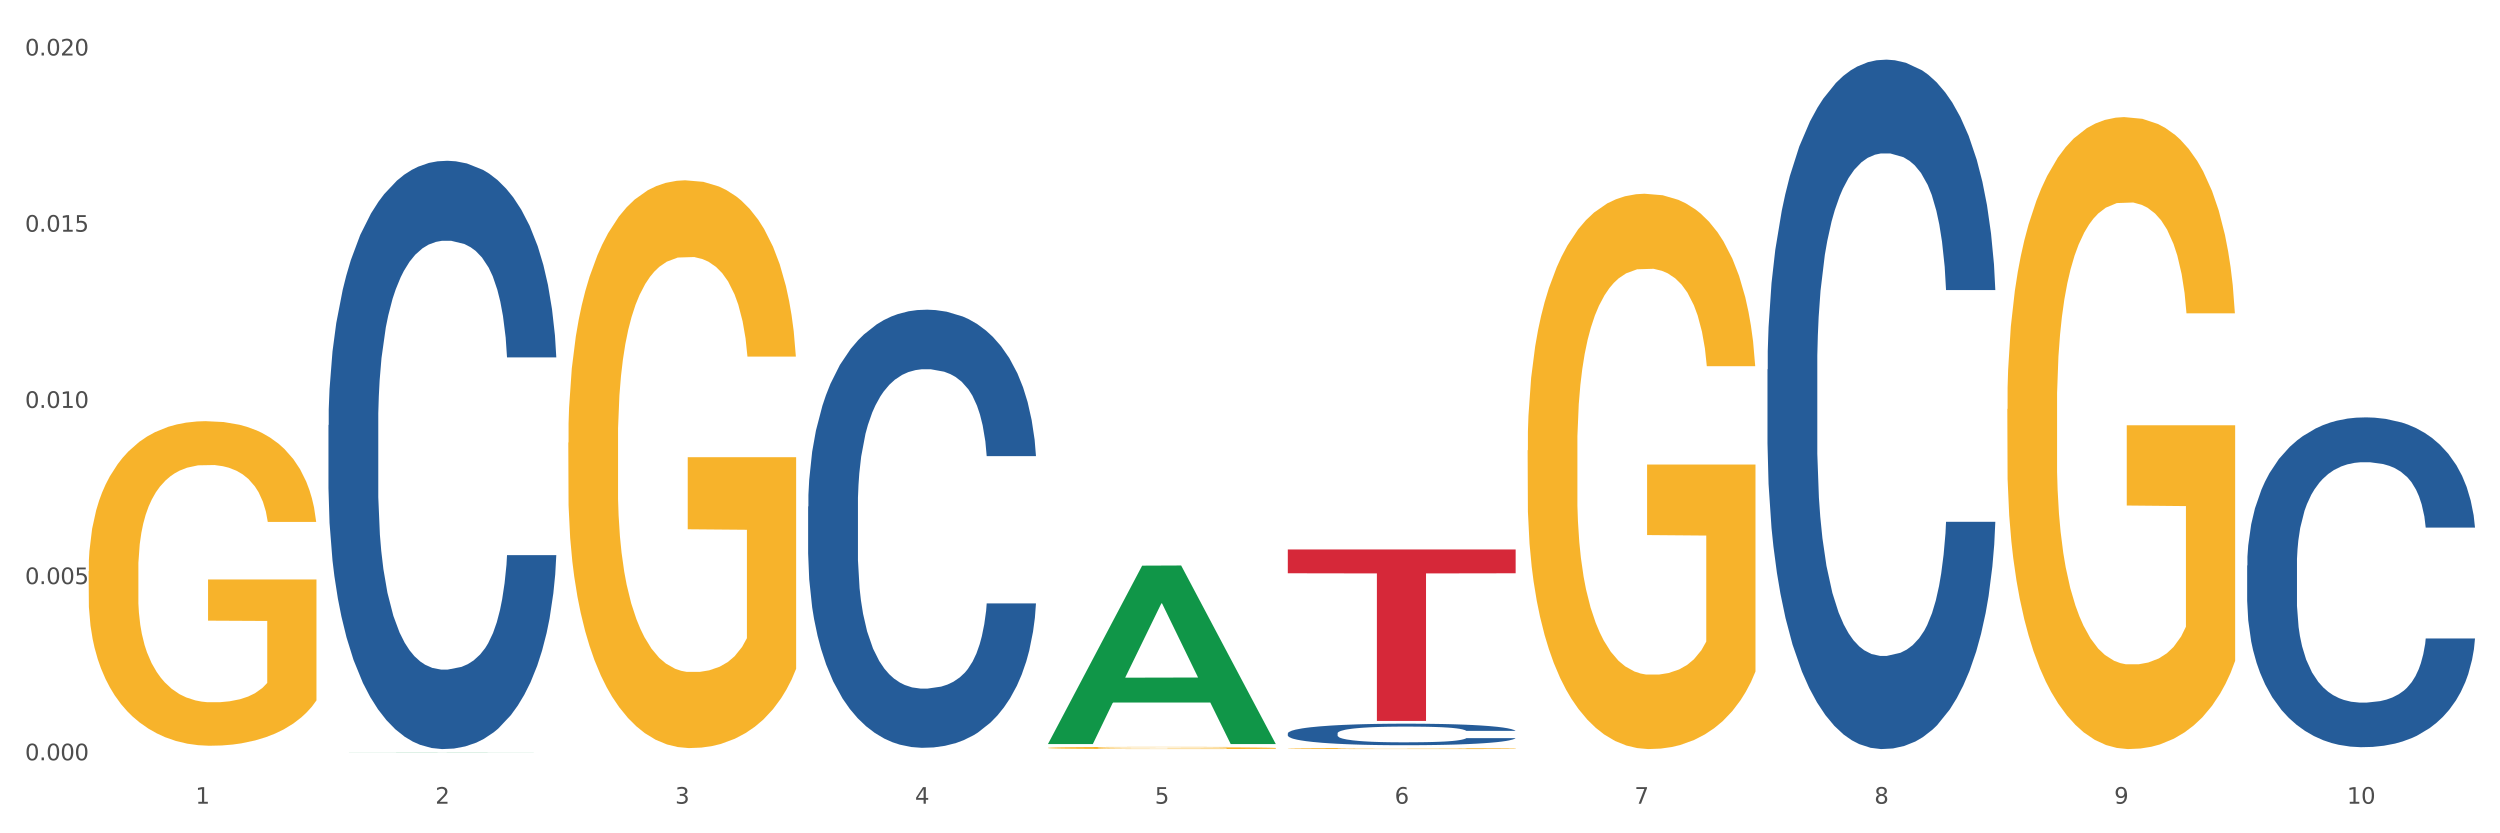
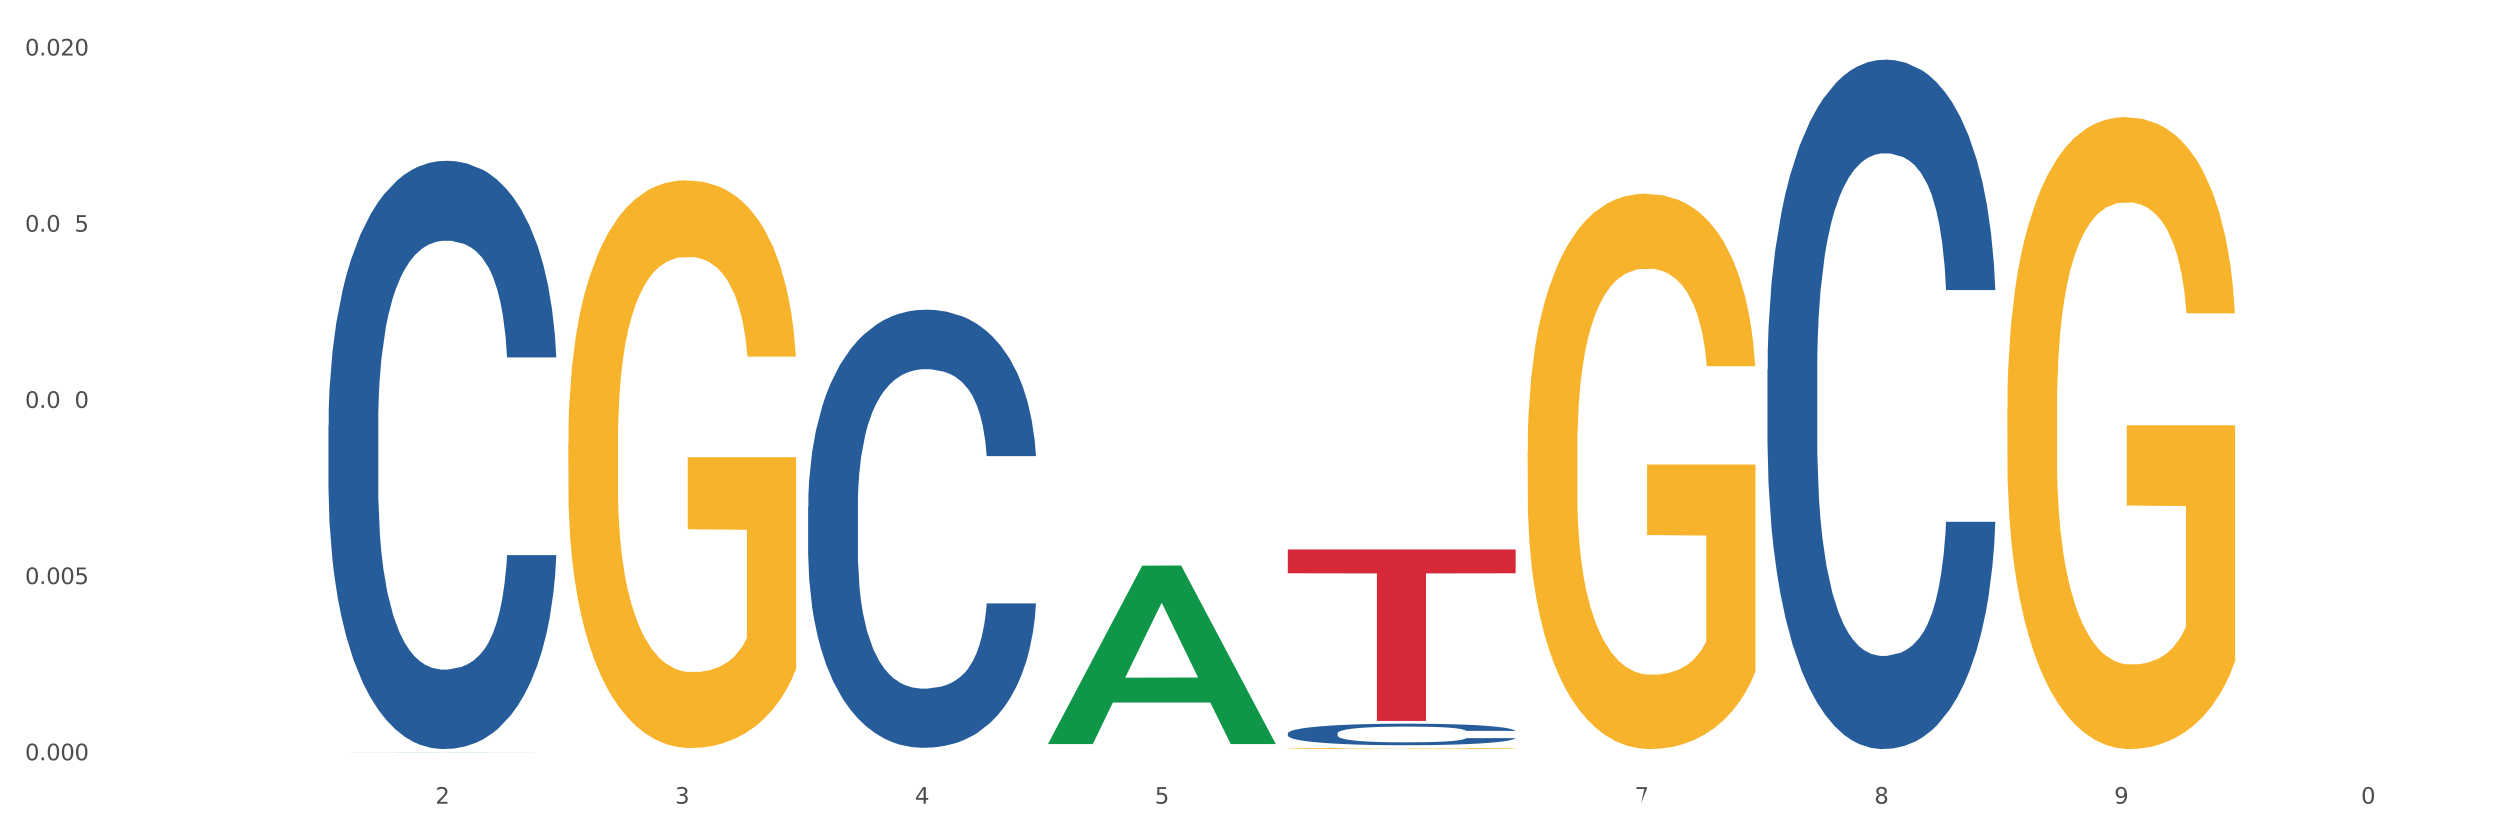
<svg xmlns="http://www.w3.org/2000/svg" xmlns:xlink="http://www.w3.org/1999/xlink" width="1080pt" height="360pt" viewBox="0 0 1080 360" version="1.1">
  <rect x="0" y="0" width="1080" height="360" fill="#333333" stroke="none" />
  <defs>
    <style type="text/css">*{stroke-linejoin: round; stroke-linecap: butt}</style>
  </defs>
  <g id="figure_1">
    <g id="patch_1">
      <path d="M 0 360  L 1080 360  L 1080 0  L 0 0  z " style="fill: #ffffff; stroke: #ffffff; stroke-linejoin: miter" />
    </g>
    <g id="axes_1">
      <g id="matplotlib.axis_1">
        <g id="xtick_1">
          <g id="text_1">
            <g style="fill: #4d4d4d" transform="translate(84.444 347.204) scale(0.096 -0.096)">
              <defs>
-                 <path id="DejaVuSans-31" d="M 794 531  L 1825 531  L 1825 4091  L 703 3866  L 703 4441  L 1819 4666  L 2450 4666  L 2450 531  L 3481 531  L 3481 0  L 794 0  L 794 531  z " transform="scale(0.016)" />
-               </defs>
+                 </defs>
              <use xlink:href="#DejaVuSans-31" />
            </g>
          </g>
        </g>
        <g id="xtick_2">
          <g id="text_2">
            <g style="fill: #4d4d4d" transform="translate(188.053 347.204) scale(0.096 -0.096)">
              <defs>
                <path id="DejaVuSans-32" d="M 1228 531  L 3431 531  L 3431 0  L 469 0  L 469 531  Q 828 903 1448 1529  Q 2069 2156 2228 2338  Q 2531 2678 2651 2914  Q 2772 3150 2772 3378  Q 2772 3750 2511 3984  Q 2250 4219 1831 4219  Q 1534 4219 1204 4116  Q 875 4013 500 3803  L 500 4441  Q 881 4594 1212 4672  Q 1544 4750 1819 4750  Q 2544 4750 2975 4387  Q 3406 4025 3406 3419  Q 3406 3131 3298 2873  Q 3191 2616 2906 2266  Q 2828 2175 2409 1742  Q 1991 1309 1228 531  z " transform="scale(0.016)" />
              </defs>
              <use xlink:href="#DejaVuSans-32" />
            </g>
          </g>
        </g>
        <g id="xtick_3">
          <g id="text_3">
            <g style="fill: #4d4d4d" transform="translate(291.663 347.204) scale(0.096 -0.096)">
              <defs>
                <path id="DejaVuSans-33" d="M 2597 2516  Q 3050 2419 3304 2112  Q 3559 1806 3559 1356  Q 3559 666 3084 287  Q 2609 -91 1734 -91  Q 1441 -91 1130 -33  Q 819 25 488 141  L 488 750  Q 750 597 1062 519  Q 1375 441 1716 441  Q 2309 441 2620 675  Q 2931 909 2931 1356  Q 2931 1769 2642 2001  Q 2353 2234 1838 2234  L 1294 2234  L 1294 2753  L 1863 2753  Q 2328 2753 2575 2939  Q 2822 3125 2822 3475  Q 2822 3834 2567 4026  Q 2313 4219 1838 4219  Q 1578 4219 1281 4162  Q 984 4106 628 3988  L 628 4550  Q 988 4650 1302 4700  Q 1616 4750 1894 4750  Q 2613 4750 3031 4423  Q 3450 4097 3450 3541  Q 3450 3153 3228 2886  Q 3006 2619 2597 2516  z " transform="scale(0.016)" />
              </defs>
              <use xlink:href="#DejaVuSans-33" />
            </g>
          </g>
        </g>
        <g id="xtick_4">
          <g id="text_4">
            <g style="fill: #4d4d4d" transform="translate(395.273 347.204) scale(0.096 -0.096)">
              <defs>
                <path id="DejaVuSans-34" d="M 2419 4116  L 825 1625  L 2419 1625  L 2419 4116  z M 2253 4666  L 3047 4666  L 3047 1625  L 3713 1625  L 3713 1100  L 3047 1100  L 3047 0  L 2419 0  L 2419 1100  L 313 1100  L 313 1709  L 2253 4666  z " transform="scale(0.016)" />
              </defs>
              <use xlink:href="#DejaVuSans-34" />
            </g>
          </g>
        </g>
        <g id="xtick_5">
          <g id="text_5">
            <g style="fill: #4d4d4d" transform="translate(498.883 347.204) scale(0.096 -0.096)">
              <defs>
                <path id="DejaVuSans-35" d="M 691 4666  L 3169 4666  L 3169 4134  L 1269 4134  L 1269 2991  Q 1406 3038 1543 3061  Q 1681 3084 1819 3084  Q 2600 3084 3056 2656  Q 3513 2228 3513 1497  Q 3513 744 3044 326  Q 2575 -91 1722 -91  Q 1428 -91 1123 -41  Q 819 9 494 109  L 494 744  Q 775 591 1075 516  Q 1375 441 1709 441  Q 2250 441 2565 725  Q 2881 1009 2881 1497  Q 2881 1984 2565 2268  Q 2250 2553 1709 2553  Q 1456 2553 1204 2497  Q 953 2441 691 2322  L 691 4666  z " transform="scale(0.016)" />
              </defs>
              <use xlink:href="#DejaVuSans-35" />
            </g>
          </g>
        </g>
        <g id="xtick_6">
          <g id="text_6">
            <g style="fill: #4d4d4d" transform="translate(602.492 347.204) scale(0.096 -0.096)">
              <defs>
-                 <path id="DejaVuSans-36" d="M 2113 2584  Q 1688 2584 1439 2293  Q 1191 2003 1191 1497  Q 1191 994 1439 701  Q 1688 409 2113 409  Q 2538 409 2786 701  Q 3034 994 3034 1497  Q 3034 2003 2786 2293  Q 2538 2584 2113 2584  z M 3366 4563  L 3366 3988  Q 3128 4100 2886 4159  Q 2644 4219 2406 4219  Q 1781 4219 1451 3797  Q 1122 3375 1075 2522  Q 1259 2794 1537 2939  Q 1816 3084 2150 3084  Q 2853 3084 3261 2657  Q 3669 2231 3669 1497  Q 3669 778 3244 343  Q 2819 -91 2113 -91  Q 1303 -91 875 529  Q 447 1150 447 2328  Q 447 3434 972 4092  Q 1497 4750 2381 4750  Q 2619 4750 2861 4703  Q 3103 4656 3366 4563  z " transform="scale(0.016)" />
-               </defs>
+                 </defs>
              <use xlink:href="#DejaVuSans-36" />
            </g>
          </g>
        </g>
        <g id="xtick_7">
          <g id="text_7">
            <g style="fill: #4d4d4d" transform="translate(706.102 347.204) scale(0.096 -0.096)">
              <defs>
-                 <path id="DejaVuSans-37" d="M 525 4666  L 3525 4666  L 3525 4397  L 1831 0  L 1172 0  L 2766 4134  L 525 4134  L 525 4666  z " transform="scale(0.016)" />
+                 <path id="DejaVuSans-37" d="M 525 4666  L 3525 4666  L 3525 4397  L 1831 0  L 2766 4134  L 525 4134  L 525 4666  z " transform="scale(0.016)" />
              </defs>
              <use xlink:href="#DejaVuSans-37" />
            </g>
          </g>
        </g>
        <g id="xtick_8">
          <g id="text_8">
            <g style="fill: #4d4d4d" transform="translate(809.712 347.204) scale(0.096 -0.096)">
              <defs>
                <path id="DejaVuSans-38" d="M 2034 2216  Q 1584 2216 1326 1975  Q 1069 1734 1069 1313  Q 1069 891 1326 650  Q 1584 409 2034 409  Q 2484 409 2743 651  Q 3003 894 3003 1313  Q 3003 1734 2745 1975  Q 2488 2216 2034 2216  z M 1403 2484  Q 997 2584 770 2862  Q 544 3141 544 3541  Q 544 4100 942 4425  Q 1341 4750 2034 4750  Q 2731 4750 3128 4425  Q 3525 4100 3525 3541  Q 3525 3141 3298 2862  Q 3072 2584 2669 2484  Q 3125 2378 3379 2068  Q 3634 1759 3634 1313  Q 3634 634 3220 271  Q 2806 -91 2034 -91  Q 1263 -91 848 271  Q 434 634 434 1313  Q 434 1759 690 2068  Q 947 2378 1403 2484  z M 1172 3481  Q 1172 3119 1398 2916  Q 1625 2713 2034 2713  Q 2441 2713 2670 2916  Q 2900 3119 2900 3481  Q 2900 3844 2670 4047  Q 2441 4250 2034 4250  Q 1625 4250 1398 4047  Q 1172 3844 1172 3481  z " transform="scale(0.016)" />
              </defs>
              <use xlink:href="#DejaVuSans-38" />
            </g>
          </g>
        </g>
        <g id="xtick_9">
          <g id="text_9">
            <g style="fill: #4d4d4d" transform="translate(913.322 347.204) scale(0.096 -0.096)">
              <defs>
                <path id="DejaVuSans-39" d="M 703 97  L 703 672  Q 941 559 1184 500  Q 1428 441 1663 441  Q 2288 441 2617 861  Q 2947 1281 2994 2138  Q 2813 1869 2534 1725  Q 2256 1581 1919 1581  Q 1219 1581 811 2004  Q 403 2428 403 3163  Q 403 3881 828 4315  Q 1253 4750 1959 4750  Q 2769 4750 3195 4129  Q 3622 3509 3622 2328  Q 3622 1225 3098 567  Q 2575 -91 1691 -91  Q 1453 -91 1209 -44  Q 966 3 703 97  z M 1959 2075  Q 2384 2075 2632 2365  Q 2881 2656 2881 3163  Q 2881 3666 2632 3958  Q 2384 4250 1959 4250  Q 1534 4250 1286 3958  Q 1038 3666 1038 3163  Q 1038 2656 1286 2365  Q 1534 2075 1959 2075  z " transform="scale(0.016)" />
              </defs>
              <use xlink:href="#DejaVuSans-39" />
            </g>
          </g>
        </g>
        <g id="xtick_10">
          <g id="text_10">
            <g style="fill: #4d4d4d" transform="translate(1013.877 347.204) scale(0.096 -0.096)">
              <defs>
                <path id="DejaVuSans-30" d="M 2034 4250  Q 1547 4250 1301 3770  Q 1056 3291 1056 2328  Q 1056 1369 1301 889  Q 1547 409 2034 409  Q 2525 409 2770 889  Q 3016 1369 3016 2328  Q 3016 3291 2770 3770  Q 2525 4250 2034 4250  z M 2034 4750  Q 2819 4750 3233 4129  Q 3647 3509 3647 2328  Q 3647 1150 3233 529  Q 2819 -91 2034 -91  Q 1250 -91 836 529  Q 422 1150 422 2328  Q 422 3509 836 4129  Q 1250 4750 2034 4750  z " transform="scale(0.016)" />
              </defs>
              <use xlink:href="#DejaVuSans-31" />
              <use xlink:href="#DejaVuSans-30" transform="translate(63.623 0)" />
            </g>
          </g>
        </g>
        <g id="xtick_11" />
        <g id="xtick_12" />
        <g id="xtick_13" />
        <g id="xtick_14" />
        <g id="xtick_15" />
        <g id="xtick_16" />
        <g id="xtick_17" />
        <g id="xtick_18" />
        <g id="xtick_19" />
      </g>
      <g id="matplotlib.axis_2">
        <g id="ytick_1">
          <g id="text_11">
            <g style="fill: #4d4d4d" transform="translate(10.8 328.45) scale(0.096 -0.096)">
              <defs>
                <path id="DejaVuSans-2e" d="M 684 794  L 1344 794  L 1344 0  L 684 0  L 684 794  z " transform="scale(0.016)" />
              </defs>
              <use xlink:href="#DejaVuSans-30" />
              <use xlink:href="#DejaVuSans-2e" transform="translate(63.623 0)" />
              <use xlink:href="#DejaVuSans-30" transform="translate(95.41 0)" />
              <use xlink:href="#DejaVuSans-30" transform="translate(159.033 0)" />
              <use xlink:href="#DejaVuSans-30" transform="translate(222.656 0)" />
            </g>
          </g>
        </g>
        <g id="ytick_2">
          <g id="text_12">
            <g style="fill: #4d4d4d" transform="translate(10.8 252.332) scale(0.096 -0.096)">
              <use xlink:href="#DejaVuSans-30" />
              <use xlink:href="#DejaVuSans-2e" transform="translate(63.623 0)" />
              <use xlink:href="#DejaVuSans-30" transform="translate(95.41 0)" />
              <use xlink:href="#DejaVuSans-30" transform="translate(159.033 0)" />
              <use xlink:href="#DejaVuSans-35" transform="translate(222.656 0)" />
            </g>
          </g>
        </g>
        <g id="ytick_3">
          <g id="text_13">
            <g style="fill: #4d4d4d" transform="translate(10.8 176.215) scale(0.096 -0.096)">
              <use xlink:href="#DejaVuSans-30" />
              <use xlink:href="#DejaVuSans-2e" transform="translate(63.623 0)" />
              <use xlink:href="#DejaVuSans-30" transform="translate(95.41 0)" />
              <use xlink:href="#DejaVuSans-31" transform="translate(159.033 0)" />
              <use xlink:href="#DejaVuSans-30" transform="translate(222.656 0)" />
            </g>
          </g>
        </g>
        <g id="ytick_4">
          <g id="text_14">
            <g style="fill: #4d4d4d" transform="translate(10.8 100.097) scale(0.096 -0.096)">
              <use xlink:href="#DejaVuSans-30" />
              <use xlink:href="#DejaVuSans-2e" transform="translate(63.623 0)" />
              <use xlink:href="#DejaVuSans-30" transform="translate(95.41 0)" />
              <use xlink:href="#DejaVuSans-31" transform="translate(159.033 0)" />
              <use xlink:href="#DejaVuSans-35" transform="translate(222.656 0)" />
            </g>
          </g>
        </g>
        <g id="ytick_5">
          <g id="text_15">
            <g style="fill: #4d4d4d" transform="translate(10.8 23.98) scale(0.096 -0.096)">
              <use xlink:href="#DejaVuSans-30" />
              <use xlink:href="#DejaVuSans-2e" transform="translate(63.623 0)" />
              <use xlink:href="#DejaVuSans-30" transform="translate(95.41 0)" />
              <use xlink:href="#DejaVuSans-32" transform="translate(159.033 0)" />
              <use xlink:href="#DejaVuSans-30" transform="translate(222.656 0)" />
            </g>
          </g>
        </g>
        <g id="ytick_6" />
        <g id="ytick_7" />
        <g id="ytick_8" />
        <g id="ytick_9" />
      </g>
      <g id="PolyCollection_1">
        <path d="M 141.893 324.949  L 141.994 324.949  L 182.584 324.891  L 199.428 324.891  L 240.322 324.95  L 220.839 324.95  L 212.011 324.936  L 170.102 324.936  L 169.798 324.936  L 161.274 324.95  L 141.893 324.95  L 141.893 324.949  L 175.379 324.928  L 206.734 324.928  L 191.209 324.904  L 191.006 324.903  L 190.803 324.904  L 175.278 324.928  L 175.379 324.928  L 141.893 324.949  z " clip-path="url(#p0d3ce2582d)" style="fill: #109648" />
-         <path d="M 452.722 323.088  L 452.838 323.088  L 452.838 323.056  L 453.071 323.029  L 454.233 322.963  L 455.976 322.908  L 457.254 322.879  L 458.532 322.855  L 460.043 322.832  L 461.903 322.807  L 465.273 322.771  L 467.364 322.753  L 469.921 322.733  L 474.569 322.705  L 477.939 322.689  L 481.426 322.676  L 487.12 322.66  L 490.839 322.653  L 494.79 322.648  L 499.554 322.644  L 503.157 322.644  L 511.059 322.646  L 517.799 322.654  L 521.053 322.66  L 525.237 322.671  L 527.445 322.678  L 531.047 322.692  L 534.766 322.71  L 537.322 322.726  L 541.157 322.756  L 544.062 322.786  L 546.735 322.823  L 548.13 322.848  L 549.176 322.872  L 550.105 322.899  L 551.035 322.943  L 530.117 322.943  L 529.304 322.912  L 528.026 322.883  L 526.166 322.855  L 524.539 322.837  L 521.75 322.815  L 519.194 322.801  L 516.521 322.79  L 513.267 322.782  L 510.71 322.777  L 507.108 322.774  L 500.019 322.775  L 495.255 322.782  L 492.001 322.79  L 489.909 322.798  L 488.05 322.807  L 485.958 322.819  L 483.517 322.838  L 481.774 322.855  L 480.031 322.876  L 478.637 322.897  L 477.358 322.921  L 476.312 322.948  L 475.499 322.975  L 474.802 323.008  L 474.221 323.064  L 474.221 323.184  L 474.453 323.212  L 475.034 323.248  L 475.731 323.275  L 476.894 323.307  L 477.939 323.329  L 479.915 323.361  L 482.123 323.387  L 483.866 323.404  L 485.609 323.418  L 488.631 323.438  L 492.001 323.453  L 494.906 323.463  L 498.857 323.472  L 501.53 323.475  L 503.854 323.477  L 509.548 323.477  L 513.616 323.474  L 518.148 323.468  L 521.634 323.46  L 524.539 323.451  L 527.793 323.435  L 529.885 323.42  L 529.885 323.236  L 504.319 323.235  L 504.319 323.113  L 551.151 323.113  L 551.151 323.472  L 549.176 323.49  L 546.968 323.507  L 544.644 323.522  L 541.157 323.54  L 536.974 323.558  L 533.255 323.57  L 529.304 323.581  L 524.656 323.591  L 518.613 323.599  L 514.894 323.603  L 510.246 323.605  L 504.784 323.606  L 500.019 323.605  L 495.371 323.6  L 490.49 323.592  L 485.725 323.581  L 482.123 323.569  L 478.52 323.555  L 474.686 323.537  L 471.664 323.519  L 469.34 323.503  L 466.783 323.483  L 463.994 323.457  L 461.903 323.433  L 460.043 323.409  L 458.068 323.377  L 456.673 323.35  L 455.279 323.315  L 454.465 323.29  L 453.535 323.25  L 452.838 323.195  L 452.722 323.088  z " clip-path="url(#p0d3ce2582d)" style="fill: #f7b32b" />
        <path d="M 556.332 323.352  L 556.448 323.351  L 556.448 323.336  L 556.68 323.323  L 557.842 323.29  L 559.586 323.263  L 560.864 323.249  L 562.142 323.237  L 563.653 323.226  L 565.512 323.214  L 568.882 323.196  L 570.974 323.187  L 573.531 323.177  L 578.179 323.164  L 581.549 323.156  L 585.035 323.149  L 590.73 323.142  L 594.448 323.138  L 598.4 323.135  L 603.164 323.134  L 606.767 323.133  L 614.669 323.135  L 621.409 323.139  L 624.663 323.142  L 628.846 323.147  L 631.054 323.15  L 634.657 323.157  L 638.375 323.166  L 640.932 323.174  L 644.767 323.189  L 647.672 323.203  L 650.345 323.221  L 651.74 323.234  L 652.785 323.246  L 653.715 323.259  L 654.645 323.28  L 633.727 323.28  L 632.914 323.265  L 631.635 323.251  L 629.776 323.237  L 628.149 323.228  L 625.36 323.218  L 622.803 323.211  L 620.131 323.205  L 616.877 323.201  L 614.32 323.199  L 610.718 323.197  L 603.629 323.198  L 598.864 323.201  L 595.61 323.205  L 593.519 323.209  L 591.659 323.214  L 589.568 323.22  L 587.127 323.229  L 585.384 323.237  L 583.641 323.247  L 582.246 323.258  L 580.968 323.27  L 579.922 323.283  L 579.109 323.296  L 578.412 323.313  L 577.83 323.34  L 577.83 323.399  L 578.063 323.412  L 578.644 323.43  L 579.341 323.444  L 580.503 323.459  L 581.549 323.47  L 583.525 323.486  L 585.733 323.499  L 587.476 323.507  L 589.219 323.514  L 592.24 323.523  L 595.61 323.531  L 598.516 323.536  L 602.467 323.54  L 605.14 323.542  L 607.464 323.543  L 613.158 323.543  L 617.225 323.542  L 621.758 323.539  L 625.244 323.535  L 628.149 323.53  L 631.403 323.522  L 633.495 323.515  L 633.495 323.424  L 607.929 323.424  L 607.929 323.364  L 654.761 323.364  L 654.761 323.54  L 652.785 323.549  L 650.577 323.558  L 648.253 323.565  L 644.767 323.574  L 640.583 323.583  L 636.865 323.589  L 632.914 323.594  L 628.265 323.599  L 622.222 323.603  L 618.504 323.605  L 613.855 323.606  L 608.394 323.606  L 603.629 323.606  L 598.981 323.603  L 594.1 323.599  L 589.335 323.594  L 585.733 323.588  L 582.13 323.581  L 578.295 323.572  L 575.274 323.564  L 572.95 323.556  L 570.393 323.546  L 567.604 323.533  L 565.512 323.521  L 563.653 323.509  L 561.677 323.494  L 560.283 323.48  L 558.888 323.463  L 558.075 323.451  L 557.145 323.431  L 556.448 323.404  L 556.332 323.352  z " clip-path="url(#p0d3ce2582d)" style="fill: #f7b32b" />
        <path d="M 659.941 194.555  L 660.058 194.336  L 660.058 186.448  L 660.29 179.656  L 661.452 163.223  L 663.195 149.639  L 664.474 142.408  L 665.752 136.493  L 667.263 130.577  L 669.122 124.442  L 672.492 115.459  L 674.584 110.858  L 677.14 106.037  L 681.789 99.026  L 685.159 95.082  L 688.645 91.796  L 694.339 87.852  L 698.058 86.099  L 702.009 84.784  L 706.774 83.908  L 710.376 83.689  L 718.279 84.346  L 725.019 86.318  L 728.273 87.852  L 732.456 90.481  L 734.664 92.234  L 738.267 95.74  L 741.985 100.341  L 744.542 104.285  L 748.377 111.734  L 751.282 119.184  L 753.955 128.386  L 755.349 134.74  L 756.395 140.656  L 757.325 147.448  L 758.255 158.184  L 737.337 158.184  L 736.523 150.515  L 735.245 143.285  L 733.386 136.274  L 731.759 131.892  L 728.97 126.414  L 726.413 122.908  L 723.74 120.279  L 720.487 118.088  L 717.93 116.993  L 714.327 116.116  L 707.239 116.335  L 702.474 118.088  L 699.22 120.279  L 697.128 122.251  L 695.269 124.442  L 693.177 127.509  L 690.737 132.111  L 688.994 136.274  L 687.251 141.532  L 685.856 146.791  L 684.578 152.925  L 683.532 159.498  L 682.719 166.291  L 682.021 174.617  L 681.44 188.42  L 681.44 218.437  L 681.673 225.229  L 682.254 234.212  L 682.951 241.005  L 684.113 249.111  L 685.159 254.589  L 687.134 262.477  L 689.342 269.05  L 691.086 273.213  L 692.829 276.718  L 695.85 281.539  L 699.22 285.483  L 702.125 287.893  L 706.077 290.084  L 708.749 290.96  L 711.074 291.398  L 716.768 291.398  L 720.835 290.741  L 725.367 289.207  L 728.854 287.235  L 731.759 284.825  L 735.013 280.881  L 737.104 277.157  L 737.104 231.364  L 711.538 231.145  L 711.538 200.69  L 758.371 200.69  L 758.371 290.084  L 756.395 294.685  L 754.187 298.848  L 751.863 302.573  L 748.377 307.174  L 744.193 311.556  L 740.475 314.623  L 736.523 317.252  L 731.875 319.663  L 725.832 321.854  L 722.113 322.73  L 717.465 323.387  L 712.003 323.606  L 707.239 323.168  L 702.59 322.073  L 697.71 320.101  L 692.945 317.252  L 689.342 314.404  L 685.74 310.898  L 681.905 306.297  L 678.884 301.915  L 676.559 297.971  L 674.003 292.932  L 671.214 286.359  L 669.122 280.443  L 667.263 274.308  L 665.287 266.421  L 663.893 259.628  L 662.498 251.083  L 661.685 244.729  L 660.755 234.87  L 660.058 221.066  L 659.941 194.555  z " clip-path="url(#p0d3ce2582d)" style="fill: #f7b32b" />
        <path d="M 867.161 176.745  L 867.277 176.495  L 867.277 167.519  L 867.51 159.789  L 868.672 141.089  L 870.415 125.63  L 871.693 117.401  L 872.971 110.669  L 874.482 103.937  L 876.342 96.955  L 879.712 86.732  L 881.803 81.496  L 884.36 76.011  L 889.008 68.032  L 892.378 63.544  L 895.865 59.804  L 901.559 55.316  L 905.278 53.321  L 909.229 51.825  L 913.993 50.827  L 917.596 50.578  L 925.498 51.326  L 932.238 53.57  L 935.492 55.316  L 939.676 58.308  L 941.884 60.302  L 945.486 64.292  L 949.205 69.528  L 951.761 74.016  L 955.596 82.494  L 958.501 90.971  L 961.174 101.444  L 962.569 108.674  L 963.615 115.407  L 964.544 123.136  L 965.474 135.354  L 944.556 135.354  L 943.743 126.627  L 942.465 118.399  L 940.605 110.42  L 938.978 105.433  L 936.189 99.2  L 933.633 95.21  L 930.96 92.218  L 927.706 89.725  L 925.149 88.478  L 921.547 87.481  L 914.458 87.73  L 909.694 89.725  L 906.44 92.218  L 904.348 94.462  L 902.489 96.955  L 900.397 100.446  L 897.956 105.682  L 896.213 110.42  L 894.47 116.404  L 893.076 122.388  L 891.797 129.37  L 890.751 136.85  L 889.938 144.58  L 889.241 154.055  L 888.66 169.763  L 888.66 203.923  L 888.892 211.652  L 889.473 221.875  L 890.17 229.605  L 891.333 238.83  L 892.378 245.064  L 894.354 254.04  L 896.562 261.52  L 898.305 266.258  L 900.048 270.247  L 903.07 275.733  L 906.44 280.221  L 909.345 282.964  L 913.296 285.457  L 915.969 286.455  L 918.293 286.953  L 923.987 286.953  L 928.055 286.205  L 932.587 284.46  L 936.073 282.216  L 938.978 279.473  L 942.232 274.985  L 944.324 270.746  L 944.324 218.634  L 918.758 218.385  L 918.758 183.726  L 965.59 183.726  L 965.59 285.457  L 963.615 290.693  L 961.407 295.431  L 959.083 299.67  L 955.596 304.906  L 951.413 309.893  L 947.694 313.383  L 943.743 316.375  L 939.095 319.118  L 933.052 321.612  L 929.333 322.609  L 924.685 323.357  L 919.223 323.606  L 914.458 323.108  L 909.81 321.861  L 904.929 319.617  L 900.164 316.375  L 896.562 313.134  L 892.959 309.145  L 889.125 303.908  L 886.103 298.922  L 883.779 294.433  L 881.222 288.699  L 878.433 281.218  L 876.342 274.486  L 874.482 267.505  L 872.507 258.528  L 871.112 250.799  L 869.718 241.075  L 868.904 233.844  L 867.974 222.623  L 867.277 206.915  L 867.161 176.745  z " clip-path="url(#p0d3ce2582d)" style="fill: #f7b32b" />
-         <path d="M 970.771 244.326  L 970.887 244.196  L 970.887 240.552  L 971.236 235.607  L 972.516 226.498  L 974.145 219.602  L 976.937 211.534  L 978.45 208.15  L 980.428 204.376  L 984.5 198.26  L 989.154 193.055  L 992.411 190.192  L 994.854 188.37  L 1000.323 185.117  L 1003.464 183.686  L 1006.722 182.515  L 1009.514 181.734  L 1014.168 180.823  L 1017.891 180.433  L 1022.196 180.302  L 1025.803 180.433  L 1030.573 180.953  L 1037.554 182.515  L 1040.23 183.426  L 1043.836 184.987  L 1047.56 187.069  L 1050.585 189.151  L 1054.075 192.144  L 1057.682 196.048  L 1061.172 200.993  L 1063.615 205.548  L 1065.593 210.362  L 1067.338 216.218  L 1068.618 222.595  L 1069.2 227.93  L 1047.909 227.93  L 1047.327 223.115  L 1046.163 217.91  L 1045 214.396  L 1043.72 211.534  L 1041.742 208.28  L 1039.997 206.198  L 1037.088 203.726  L 1034.412 202.164  L 1032.202 201.253  L 1029.526 200.473  L 1023.825 199.692  L 1019.753 199.692  L 1017.193 199.952  L 1014.052 200.603  L 1011.376 201.514  L 1008.234 203.075  L 1005.791 204.767  L 1003.348 206.979  L 1001.952 208.541  L 999.857 211.403  L 998.461 213.746  L 996.6 217.78  L 995.553 220.643  L 993.691 228.06  L 992.877 233.525  L 992.528 237.299  L 992.295 241.463  L 992.295 261.763  L 992.993 270.873  L 993.575 274.776  L 994.505 279.201  L 996.251 284.927  L 998.81 290.522  L 1001.486 294.556  L 1003.697 297.029  L 1005.791 298.85  L 1007.885 300.282  L 1010.445 301.583  L 1012.539 302.364  L 1015.681 303.145  L 1019.404 303.535  L 1022.312 303.535  L 1028.246 302.884  L 1030.922 302.234  L 1033.482 301.323  L 1036.274 299.891  L 1038.484 298.33  L 1039.764 297.159  L 1041.859 294.686  L 1043.487 292.084  L 1044.884 289.091  L 1045.814 286.488  L 1046.861 282.584  L 1047.676 278.16  L 1047.909 275.817  L 1069.2 275.817  L 1068.735 280.502  L 1067.92 285.057  L 1066.291 291.173  L 1065.012 294.686  L 1063.034 298.981  L 1060.939 302.624  L 1058.031 306.658  L 1055.355 309.651  L 1052.562 312.254  L 1049.537 314.596  L 1044.069 317.849  L 1042.091 318.76  L 1037.903 320.322  L 1034.645 321.233  L 1029.875 322.144  L 1024.988 322.664  L 1019.869 322.794  L 1015.332 322.534  L 1010.329 321.753  L 1007.187 320.972  L 1003.697 319.801  L 999.625 317.979  L 995.785 315.767  L 992.179 313.165  L 988.804 310.172  L 985.663 306.788  L 981.591 301.193  L 978.566 295.727  L 976.355 290.652  L 974.843 286.358  L 973.33 280.893  L 972.516 277.119  L 971.236 268.01  L 970.771 259.551  L 970.771 244.326  z " clip-path="url(#p0d3ce2582d)" style="fill: #255c99" />
        <path d="M 763.551 159.587  L 763.668 159.315  L 763.668 151.698  L 764.017 141.362  L 765.296 122.322  L 766.925 107.905  L 769.718 91.041  L 771.23 83.969  L 773.208 76.081  L 777.28 63.296  L 781.934 52.416  L 785.192 46.432  L 787.635 42.624  L 793.103 35.824  L 796.245 32.832  L 799.502 30.384  L 802.295 28.752  L 806.949 26.848  L 810.672 26.032  L 814.976 25.759  L 818.583 26.032  L 823.353 27.12  L 830.334 30.384  L 833.01 32.288  L 836.617 35.552  L 840.34 39.904  L 843.365 44.256  L 846.855 50.512  L 850.462 58.672  L 853.953 69.008  L 856.396 78.529  L 858.374 88.593  L 860.119 100.833  L 861.399 114.162  L 861.981 125.314  L 840.689 125.314  L 840.107 115.25  L 838.944 104.369  L 837.78 97.025  L 836.501 91.041  L 834.523 84.241  L 832.777 79.889  L 829.869 74.721  L 827.193 71.457  L 824.982 69.553  L 822.306 67.92  L 816.605 66.288  L 812.533 66.288  L 809.974 66.832  L 806.832 68.192  L 804.156 70.097  L 801.015 73.361  L 798.572 76.897  L 796.128 81.521  L 794.732 84.785  L 792.638 90.769  L 791.242 95.665  L 789.38 104.097  L 788.333 110.081  L 786.472 125.586  L 785.657 137.01  L 785.308 144.898  L 785.075 153.602  L 785.075 196.035  L 785.773 215.076  L 786.355 223.236  L 787.286 232.484  L 789.031 244.453  L 791.591 256.149  L 794.267 264.581  L 796.477 269.749  L 798.572 273.557  L 800.666 276.549  L 803.225 279.269  L 805.32 280.901  L 808.461 282.533  L 812.184 283.349  L 815.093 283.349  L 821.026 281.989  L 823.702 280.629  L 826.262 278.725  L 829.054 275.733  L 831.265 272.469  L 832.545 270.021  L 834.639 264.853  L 836.268 259.413  L 837.664 253.157  L 838.595 247.717  L 839.642 239.556  L 840.456 230.308  L 840.689 225.412  L 861.981 225.412  L 861.515 235.204  L 860.701 244.725  L 859.072 257.509  L 857.792 264.853  L 855.814 273.829  L 853.72 281.445  L 850.811 289.878  L 848.135 296.134  L 845.343 301.574  L 842.318 306.47  L 836.85 313.27  L 834.872 315.174  L 830.683 318.438  L 827.426 320.342  L 822.655 322.246  L 817.769 323.334  L 812.65 323.606  L 808.112 323.062  L 803.109 321.43  L 799.968 319.798  L 796.477 317.35  L 792.405 313.542  L 788.566 308.918  L 784.959 303.478  L 781.585 297.222  L 778.444 290.15  L 774.371 278.453  L 771.346 267.029  L 769.136 256.421  L 767.623 247.445  L 766.111 236.02  L 765.296 228.132  L 764.017 209.092  L 763.551 191.411  L 763.551 159.587  z " clip-path="url(#p0d3ce2582d)" style="fill: #255c99" />
        <path d="M 556.332 316.811  L 556.448 316.803  L 556.448 316.565  L 556.797 316.242  L 558.077 315.647  L 559.706 315.196  L 562.498 314.669  L 564.011 314.448  L 565.989 314.201  L 570.061 313.802  L 574.715 313.462  L 577.972 313.275  L 580.415 313.156  L 585.884 312.943  L 589.025 312.85  L 592.283 312.773  L 595.075 312.722  L 599.729 312.663  L 603.452 312.637  L 607.757 312.629  L 611.364 312.637  L 616.134 312.671  L 623.115 312.773  L 625.791 312.833  L 629.397 312.935  L 633.121 313.071  L 636.146 313.207  L 639.636 313.402  L 643.243 313.657  L 646.733 313.98  L 649.176 314.278  L 651.154 314.592  L 652.899 314.975  L 654.179 315.392  L 654.761 315.74  L 633.47 315.74  L 632.888 315.426  L 631.724 315.086  L 630.561 314.856  L 629.281 314.669  L 627.303 314.456  L 625.558 314.32  L 622.649 314.159  L 619.973 314.057  L 617.763 313.997  L 615.087 313.946  L 609.386 313.895  L 605.314 313.895  L 602.754 313.912  L 599.613 313.955  L 596.937 314.014  L 593.795 314.116  L 591.352 314.227  L 588.909 314.371  L 587.513 314.473  L 585.418 314.66  L 584.022 314.813  L 582.161 315.077  L 581.114 315.264  L 579.252 315.749  L 578.438 316.106  L 578.089 316.352  L 577.856 316.624  L 577.856 317.95  L 578.554 318.545  L 579.136 318.8  L 580.066 319.089  L 581.812 319.463  L 584.371 319.829  L 587.047 320.092  L 589.258 320.254  L 591.352 320.373  L 593.446 320.467  L 596.006 320.552  L 598.1 320.603  L 601.242 320.654  L 604.965 320.679  L 607.873 320.679  L 613.807 320.637  L 616.483 320.594  L 619.043 320.535  L 621.835 320.441  L 624.045 320.339  L 625.325 320.262  L 627.42 320.101  L 629.048 319.931  L 630.445 319.735  L 631.375 319.565  L 632.422 319.31  L 633.237 319.021  L 633.47 318.868  L 654.761 318.868  L 654.296 319.174  L 653.481 319.472  L 651.852 319.871  L 650.573 320.101  L 648.595 320.382  L 646.5 320.62  L 643.592 320.883  L 640.916 321.079  L 638.123 321.249  L 635.098 321.402  L 629.63 321.614  L 627.652 321.674  L 623.464 321.776  L 620.206 321.835  L 615.436 321.895  L 610.549 321.929  L 605.43 321.937  L 600.893 321.92  L 595.89 321.869  L 592.748 321.818  L 589.258 321.742  L 585.186 321.623  L 581.346 321.478  L 577.74 321.308  L 574.365 321.113  L 571.224 320.892  L 567.152 320.526  L 564.127 320.169  L 561.916 319.837  L 560.404 319.557  L 558.891 319.2  L 558.077 318.953  L 556.797 318.358  L 556.332 317.806  L 556.332 316.811  z " clip-path="url(#p0d3ce2582d)" style="fill: #255c99" />
        <path d="M 349.112 218.826  L 349.229 218.653  L 349.229 213.813  L 349.578 207.245  L 350.857 195.144  L 352.486 185.983  L 355.279 175.266  L 356.791 170.771  L 358.769 165.758  L 362.841 157.634  L 367.495 150.719  L 370.753 146.916  L 373.196 144.496  L 378.664 140.175  L 381.806 138.273  L 385.063 136.718  L 387.856 135.681  L 392.51 134.471  L 396.233 133.952  L 400.537 133.779  L 404.144 133.952  L 408.914 134.643  L 415.895 136.718  L 418.571 137.928  L 422.178 140.002  L 425.901 142.768  L 428.926 145.534  L 432.416 149.509  L 436.023 154.695  L 439.514 161.264  L 441.957 167.314  L 443.935 173.71  L 445.68 181.489  L 446.96 189.959  L 447.542 197.046  L 426.25 197.046  L 425.668 190.65  L 424.505 183.736  L 423.341 179.068  L 422.062 175.266  L 420.084 170.944  L 418.339 168.178  L 415.43 164.894  L 412.754 162.82  L 410.543 161.61  L 407.867 160.572  L 402.166 159.535  L 398.094 159.535  L 395.535 159.881  L 392.393 160.745  L 389.717 161.955  L 386.576 164.03  L 384.133 166.277  L 381.689 169.215  L 380.293 171.29  L 378.199 175.093  L 376.803 178.204  L 374.941 183.563  L 373.894 187.366  L 372.033 197.219  L 371.218 204.479  L 370.869 209.492  L 370.636 215.023  L 370.636 241.99  L 371.334 254.09  L 371.916 259.276  L 372.847 265.153  L 374.592 272.759  L 377.152 280.192  L 379.828 285.55  L 382.038 288.835  L 384.133 291.255  L 386.227 293.156  L 388.786 294.885  L 390.881 295.922  L 394.022 296.959  L 397.745 297.478  L 400.654 297.478  L 406.587 296.613  L 409.263 295.749  L 411.823 294.539  L 414.615 292.638  L 416.826 290.563  L 418.106 289.008  L 420.2 285.723  L 421.829 282.266  L 423.225 278.29  L 424.156 274.833  L 425.203 269.647  L 426.017 263.77  L 426.25 260.658  L 447.542 260.658  L 447.076 266.881  L 446.262 272.932  L 444.633 281.056  L 443.353 285.723  L 441.375 291.428  L 439.281 296.268  L 436.372 301.626  L 433.696 305.602  L 430.904 309.059  L 427.879 312.171  L 422.411 316.492  L 420.433 317.702  L 416.244 319.777  L 412.987 320.987  L 408.216 322.197  L 403.33 322.888  L 398.211 323.061  L 393.673 322.715  L 388.67 321.678  L 385.529 320.641  L 382.038 319.085  L 377.966 316.665  L 374.127 313.727  L 370.52 310.269  L 367.146 306.294  L 364.005 301.799  L 359.932 294.366  L 356.907 287.106  L 354.697 280.365  L 353.184 274.66  L 351.672 267.4  L 350.857 262.387  L 349.578 250.287  L 349.112 239.051  L 349.112 218.826  z " clip-path="url(#p0d3ce2582d)" style="fill: #255c99" />
        <path d="M 141.893 183.647  L 142.009 183.415  L 142.009 176.916  L 142.358 168.096  L 143.638 151.848  L 145.267 139.547  L 148.059 125.156  L 149.572 119.122  L 151.55 112.391  L 155.622 101.482  L 160.276 92.197  L 163.533 87.091  L 165.977 83.842  L 171.445 78.039  L 174.586 75.486  L 177.844 73.397  L 180.636 72.004  L 185.29 70.379  L 189.013 69.683  L 193.318 69.451  L 196.925 69.683  L 201.695 70.612  L 208.676 73.397  L 211.352 75.022  L 214.958 77.807  L 218.682 81.521  L 221.707 85.234  L 225.197 90.573  L 228.804 97.536  L 232.294 106.356  L 234.737 114.479  L 236.715 123.067  L 238.46 133.512  L 239.74 144.885  L 240.322 154.402  L 219.031 154.402  L 218.449 145.814  L 217.285 136.529  L 216.122 130.263  L 214.842 125.156  L 212.864 119.354  L 211.119 115.64  L 208.21 111.23  L 205.534 108.445  L 203.324 106.82  L 200.648 105.427  L 194.947 104.035  L 190.875 104.035  L 188.315 104.499  L 185.174 105.659  L 182.498 107.284  L 179.356 110.069  L 176.913 113.087  L 174.47 117.033  L 173.074 119.818  L 170.979 124.924  L 169.583 129.102  L 167.722 136.297  L 166.675 141.404  L 164.813 154.634  L 163.999 164.382  L 163.65 171.113  L 163.417 178.541  L 163.417 214.749  L 164.115 230.996  L 164.697 237.96  L 165.627 245.851  L 167.373 256.064  L 169.932 266.044  L 172.608 273.24  L 174.819 277.65  L 176.913 280.899  L 179.007 283.452  L 181.567 285.773  L 183.661 287.166  L 186.803 288.558  L 190.526 289.255  L 193.434 289.255  L 199.368 288.094  L 202.044 286.934  L 204.604 285.309  L 207.396 282.756  L 209.606 279.971  L 210.886 277.882  L 212.981 273.472  L 214.609 268.83  L 216.006 263.491  L 216.936 258.849  L 217.983 251.886  L 218.798 243.994  L 219.031 239.816  L 240.322 239.816  L 239.857 248.172  L 239.042 256.296  L 237.413 267.205  L 236.134 273.472  L 234.156 281.131  L 232.061 287.63  L 229.153 294.825  L 226.477 300.164  L 223.684 304.806  L 220.659 308.984  L 215.191 314.786  L 213.213 316.411  L 209.025 319.196  L 205.767 320.821  L 200.997 322.446  L 196.11 323.374  L 190.991 323.606  L 186.454 323.142  L 181.451 321.75  L 178.309 320.357  L 174.819 318.268  L 170.747 315.018  L 166.907 311.073  L 163.301 306.431  L 159.926 301.092  L 156.785 295.057  L 152.713 285.077  L 149.688 275.328  L 147.477 266.276  L 145.965 258.617  L 144.452 248.868  L 143.638 242.137  L 142.358 225.89  L 141.893 210.803  L 141.893 183.647  z " clip-path="url(#p0d3ce2582d)" style="fill: #255c99" />
        <path d="M 245.502 191.233  L 245.619 191.009  L 245.619 182.945  L 245.851 176  L 247.013 159.199  L 248.756 145.31  L 250.035 137.917  L 251.313 131.869  L 252.824 125.82  L 254.683 119.548  L 258.053 110.363  L 260.145 105.659  L 262.701 100.731  L 267.35 93.562  L 270.72 89.53  L 274.206 86.169  L 279.9 82.137  L 283.619 80.345  L 287.57 79.001  L 292.335 78.105  L 295.937 77.881  L 303.84 78.553  L 310.58 80.569  L 313.834 82.137  L 318.017 84.825  L 320.225 86.617  L 323.828 90.202  L 327.546 94.906  L 330.103 98.938  L 333.938 106.555  L 336.843 114.172  L 339.516 123.58  L 340.91 130.077  L 341.956 136.125  L 342.886 143.07  L 343.816 154.047  L 322.898 154.047  L 322.084 146.206  L 320.806 138.813  L 318.947 131.645  L 317.32 127.165  L 314.531 121.564  L 311.974 117.98  L 309.301 115.292  L 306.048 113.051  L 303.491 111.931  L 299.888 111.035  L 292.8 111.259  L 288.035 113.051  L 284.781 115.292  L 282.689 117.308  L 280.83 119.548  L 278.738 122.684  L 276.298 127.389  L 274.555 131.645  L 272.812 137.021  L 271.417 142.398  L 270.139 148.67  L 269.093 155.391  L 268.28 162.335  L 267.582 170.848  L 267.001 184.961  L 267.001 215.651  L 267.234 222.596  L 267.815 231.78  L 268.512 238.725  L 269.674 247.014  L 270.72 252.614  L 272.695 260.679  L 274.903 267.399  L 276.647 271.655  L 278.39 275.24  L 281.411 280.168  L 284.781 284.2  L 287.686 286.665  L 291.638 288.905  L 294.31 289.801  L 296.635 290.249  L 302.329 290.249  L 306.396 289.577  L 310.928 288.009  L 314.415 285.992  L 317.32 283.528  L 320.574 279.496  L 322.665 275.688  L 322.665 228.868  L 297.099 228.644  L 297.099 197.506  L 343.932 197.506  L 343.932 288.905  L 341.956 293.609  L 339.748 297.865  L 337.424 301.674  L 333.938 306.378  L 329.754 310.858  L 326.036 313.995  L 322.084 316.683  L 317.436 319.147  L 311.393 321.387  L 307.674 322.283  L 303.026 322.955  L 297.564 323.179  L 292.8 322.731  L 288.151 321.611  L 283.271 319.595  L 278.506 316.683  L 274.903 313.771  L 271.301 310.186  L 267.466 305.482  L 264.445 301.002  L 262.12 296.969  L 259.564 291.817  L 256.775 285.096  L 254.683 279.048  L 252.824 272.775  L 250.848 264.711  L 249.454 257.766  L 248.059 249.03  L 247.246 242.533  L 246.316 232.452  L 245.619 218.339  L 245.502 191.233  z " clip-path="url(#p0d3ce2582d)" style="fill: #f7b32b" />
        <path d="M 556.332 237.357  L 654.761 237.357  L 654.761 247.651  L 616.042 247.72  L 616.042 311.433  L 594.817 311.433  L 594.817 247.72  L 556.332 247.651  L 556.332 237.426  L 556.332 237.357  z " clip-path="url(#p0d3ce2582d)" style="fill: #d62839" />
-         <path d="M 38.283 246.74  L 38.399 246.611  L 38.399 242.001  L 38.632 238.031  L 39.794 228.426  L 41.537 220.486  L 42.815 216.26  L 44.093 212.802  L 45.604 209.345  L 47.464 205.759  L 50.834 200.508  L 52.925 197.819  L 55.482 195.001  L 60.13 190.903  L 63.5 188.598  L 66.987 186.677  L 72.681 184.372  L 76.4 183.347  L 80.351 182.579  L 85.115 182.067  L 88.718 181.939  L 96.62 182.323  L 103.36 183.475  L 106.614 184.372  L 110.798 185.909  L 113.006 186.933  L 116.608 188.982  L 120.327 191.672  L 122.883 193.977  L 126.718 198.331  L 129.623 202.685  L 132.296 208.064  L 133.691 211.778  L 134.737 215.236  L 135.666 219.206  L 136.596 225.481  L 115.678 225.481  L 114.865 220.998  L 113.587 216.772  L 111.727 212.674  L 110.1 210.113  L 107.311 206.911  L 104.755 204.862  L 102.082 203.325  L 98.828 202.045  L 96.271 201.404  L 92.669 200.892  L 85.58 201.02  L 80.816 202.045  L 77.562 203.325  L 75.47 204.478  L 73.611 205.759  L 71.519 207.552  L 69.078 210.241  L 67.335 212.674  L 65.592 215.748  L 64.198 218.821  L 62.919 222.407  L 61.873 226.249  L 61.06 230.219  L 60.363 235.086  L 59.782 243.154  L 59.782 260.699  L 60.014 264.669  L 60.595 269.919  L 61.292 273.889  L 62.455 278.628  L 63.5 281.829  L 65.476 286.44  L 67.684 290.282  L 69.427 292.715  L 71.17 294.764  L 74.192 297.581  L 77.562 299.887  L 80.467 301.295  L 84.418 302.576  L 87.091 303.088  L 89.415 303.344  L 95.109 303.344  L 99.177 302.96  L 103.709 302.064  L 107.195 300.911  L 110.1 299.502  L 113.354 297.197  L 115.446 295.02  L 115.446 268.255  L 89.88 268.126  L 89.88 250.325  L 136.712 250.325  L 136.712 302.576  L 134.737 305.265  L 132.529 307.699  L 130.205 309.876  L 126.718 312.565  L 122.535 315.126  L 118.816 316.919  L 114.865 318.456  L 110.217 319.865  L 104.174 321.145  L 100.455 321.658  L 95.807 322.042  L 90.345 322.17  L 85.58 321.914  L 80.932 321.274  L 76.051 320.121  L 71.286 318.456  L 67.684 316.791  L 64.081 314.742  L 60.247 312.053  L 57.225 309.492  L 54.901 307.186  L 52.344 304.241  L 49.555 300.399  L 47.464 296.941  L 45.604 293.355  L 43.629 288.745  L 42.234 284.775  L 40.84 279.78  L 40.026 276.066  L 39.096 270.304  L 38.399 262.235  L 38.283 246.74  z " clip-path="url(#p0d3ce2582d)" style="fill: #f7b32b" />
        <path d="M 452.722 321.302  L 452.823 321.23  L 493.413 244.36  L 510.257 244.287  L 551.151 321.447  L 531.668 321.447  L 522.84 303.48  L 480.932 303.48  L 480.627 303.769  L 472.103 321.447  L 452.722 321.447  L 452.722 321.302  L 486.208 292.757  L 517.564 292.684  L 502.038 260.734  L 501.835 260.589  L 501.632 260.806  L 486.107 292.684  L 486.208 292.757  L 452.722 321.302  z " clip-path="url(#p0d3ce2582d)" style="fill: #109648" />
      </g>
    </g>
  </g>
  <defs>
    <clipPath id="p0d3ce2582d">
      <rect x="38.283" y="10.8" width="1030.917" height="329.109" />
    </clipPath>
  </defs>
</svg>